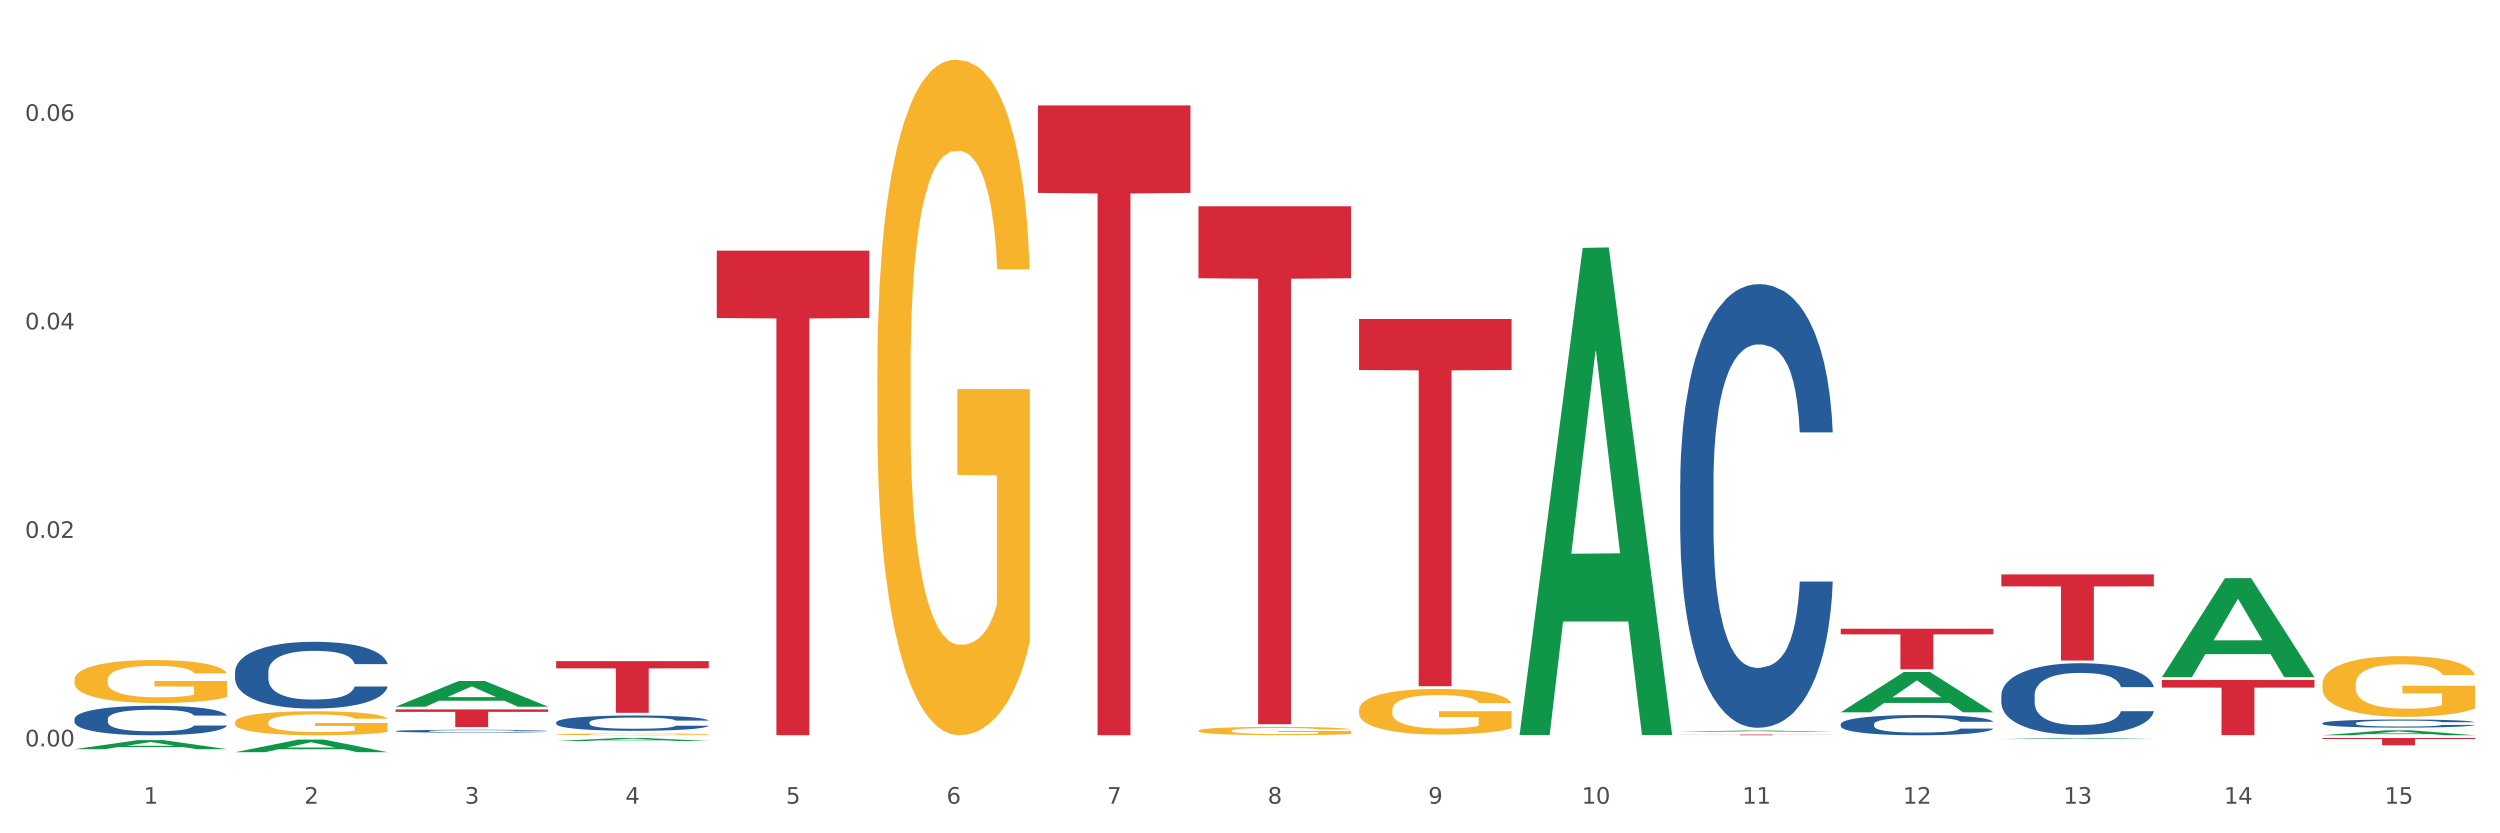
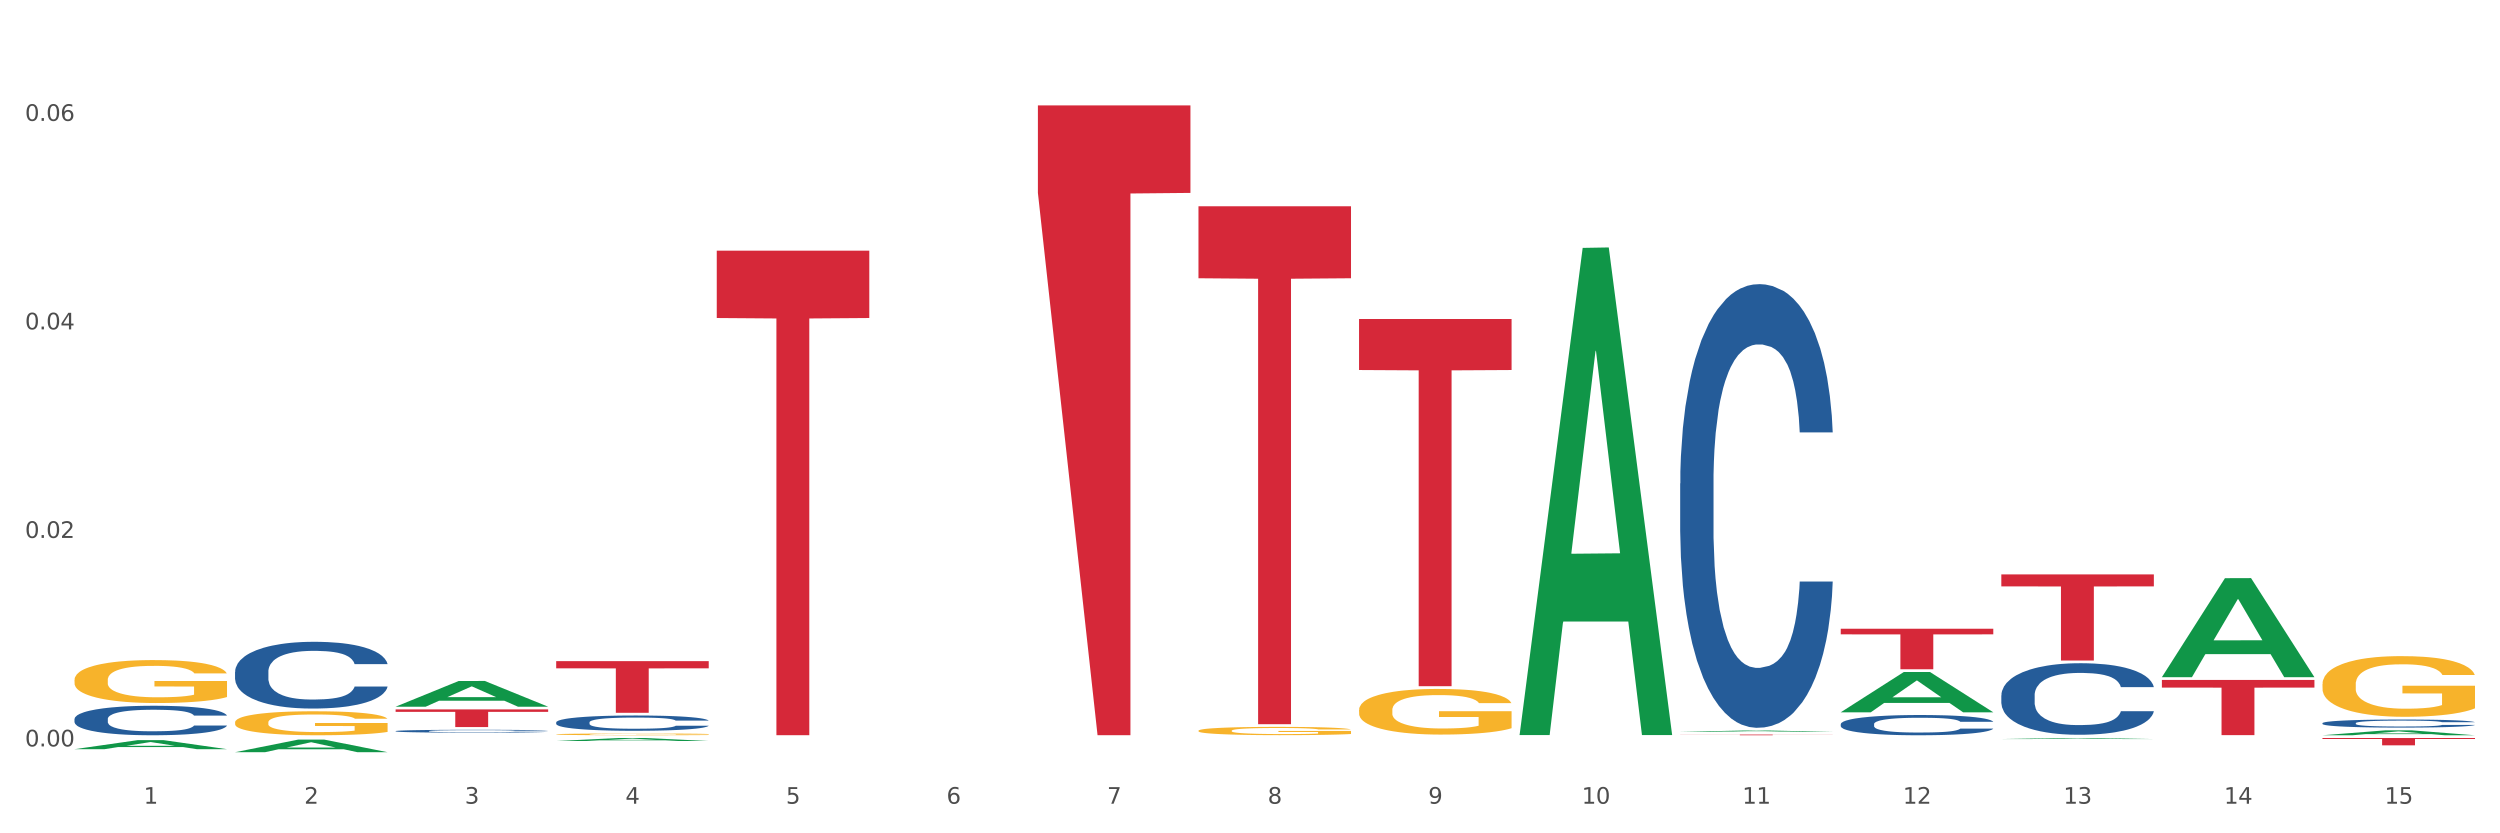
<svg xmlns="http://www.w3.org/2000/svg" xmlns:xlink="http://www.w3.org/1999/xlink" width="1080pt" height="360pt" viewBox="0 0 1080 360" version="1.1">
  <rect x="0" y="0" width="1080" height="360" fill="#333333" stroke="none" />
  <defs>
    <style type="text/css">*{stroke-linejoin: round; stroke-linecap: butt}</style>
  </defs>
  <g id="figure_1">
    <g id="patch_1">
      <path d="M 0 360  L 1080 360  L 1080 0  L 0 0  z " style="fill: #ffffff; stroke: #ffffff; stroke-linejoin: miter" />
    </g>
    <g id="axes_1">
      <g id="matplotlib.axis_1">
        <g id="xtick_1">
          <g id="text_1">
            <g style="fill: #4d4d4d" transform="translate(62.07 347.204) scale(0.096 -0.096)">
              <defs>
                <path id="DejaVuSans-31" d="M 794 531  L 1825 531  L 1825 4091  L 703 3866  L 703 4441  L 1819 4666  L 2450 4666  L 2450 531  L 3481 531  L 3481 0  L 794 0  L 794 531  z " transform="scale(0.016)" />
              </defs>
              <use xlink:href="#DejaVuSans-31" />
            </g>
          </g>
        </g>
        <g id="xtick_2">
          <g id="text_2">
            <g style="fill: #4d4d4d" transform="translate(131.436 347.204) scale(0.096 -0.096)">
              <defs>
                <path id="DejaVuSans-32" d="M 1228 531  L 3431 531  L 3431 0  L 469 0  L 469 531  Q 828 903 1448 1529  Q 2069 2156 2228 2338  Q 2531 2678 2651 2914  Q 2772 3150 2772 3378  Q 2772 3750 2511 3984  Q 2250 4219 1831 4219  Q 1534 4219 1204 4116  Q 875 4013 500 3803  L 500 4441  Q 881 4594 1212 4672  Q 1544 4750 1819 4750  Q 2544 4750 2975 4387  Q 3406 4025 3406 3419  Q 3406 3131 3298 2873  Q 3191 2616 2906 2266  Q 2828 2175 2409 1742  Q 1991 1309 1228 531  z " transform="scale(0.016)" />
              </defs>
              <use xlink:href="#DejaVuSans-32" />
            </g>
          </g>
        </g>
        <g id="xtick_3">
          <g id="text_3">
            <g style="fill: #4d4d4d" transform="translate(200.802 347.204) scale(0.096 -0.096)">
              <defs>
                <path id="DejaVuSans-33" d="M 2597 2516  Q 3050 2419 3304 2112  Q 3559 1806 3559 1356  Q 3559 666 3084 287  Q 2609 -91 1734 -91  Q 1441 -91 1130 -33  Q 819 25 488 141  L 488 750  Q 750 597 1062 519  Q 1375 441 1716 441  Q 2309 441 2620 675  Q 2931 909 2931 1356  Q 2931 1769 2642 2001  Q 2353 2234 1838 2234  L 1294 2234  L 1294 2753  L 1863 2753  Q 2328 2753 2575 2939  Q 2822 3125 2822 3475  Q 2822 3834 2567 4026  Q 2313 4219 1838 4219  Q 1578 4219 1281 4162  Q 984 4106 628 3988  L 628 4550  Q 988 4650 1302 4700  Q 1616 4750 1894 4750  Q 2613 4750 3031 4423  Q 3450 4097 3450 3541  Q 3450 3153 3228 2886  Q 3006 2619 2597 2516  z " transform="scale(0.016)" />
              </defs>
              <use xlink:href="#DejaVuSans-33" />
            </g>
          </g>
        </g>
        <g id="xtick_4">
          <g id="text_4">
            <g style="fill: #4d4d4d" transform="translate(270.169 347.204) scale(0.096 -0.096)">
              <defs>
                <path id="DejaVuSans-34" d="M 2419 4116  L 825 1625  L 2419 1625  L 2419 4116  z M 2253 4666  L 3047 4666  L 3047 1625  L 3713 1625  L 3713 1100  L 3047 1100  L 3047 0  L 2419 0  L 2419 1100  L 313 1100  L 313 1709  L 2253 4666  z " transform="scale(0.016)" />
              </defs>
              <use xlink:href="#DejaVuSans-34" />
            </g>
          </g>
        </g>
        <g id="xtick_5">
          <g id="text_5">
            <g style="fill: #4d4d4d" transform="translate(339.535 347.204) scale(0.096 -0.096)">
              <defs>
                <path id="DejaVuSans-35" d="M 691 4666  L 3169 4666  L 3169 4134  L 1269 4134  L 1269 2991  Q 1406 3038 1543 3061  Q 1681 3084 1819 3084  Q 2600 3084 3056 2656  Q 3513 2228 3513 1497  Q 3513 744 3044 326  Q 2575 -91 1722 -91  Q 1428 -91 1123 -41  Q 819 9 494 109  L 494 744  Q 775 591 1075 516  Q 1375 441 1709 441  Q 2250 441 2565 725  Q 2881 1009 2881 1497  Q 2881 1984 2565 2268  Q 2250 2553 1709 2553  Q 1456 2553 1204 2497  Q 953 2441 691 2322  L 691 4666  z " transform="scale(0.016)" />
              </defs>
              <use xlink:href="#DejaVuSans-35" />
            </g>
          </g>
        </g>
        <g id="xtick_6">
          <g id="text_6">
            <g style="fill: #4d4d4d" transform="translate(408.901 347.204) scale(0.096 -0.096)">
              <defs>
                <path id="DejaVuSans-36" d="M 2113 2584  Q 1688 2584 1439 2293  Q 1191 2003 1191 1497  Q 1191 994 1439 701  Q 1688 409 2113 409  Q 2538 409 2786 701  Q 3034 994 3034 1497  Q 3034 2003 2786 2293  Q 2538 2584 2113 2584  z M 3366 4563  L 3366 3988  Q 3128 4100 2886 4159  Q 2644 4219 2406 4219  Q 1781 4219 1451 3797  Q 1122 3375 1075 2522  Q 1259 2794 1537 2939  Q 1816 3084 2150 3084  Q 2853 3084 3261 2657  Q 3669 2231 3669 1497  Q 3669 778 3244 343  Q 2819 -91 2113 -91  Q 1303 -91 875 529  Q 447 1150 447 2328  Q 447 3434 972 4092  Q 1497 4750 2381 4750  Q 2619 4750 2861 4703  Q 3103 4656 3366 4563  z " transform="scale(0.016)" />
              </defs>
              <use xlink:href="#DejaVuSans-36" />
            </g>
          </g>
        </g>
        <g id="xtick_7">
          <g id="text_7">
            <g style="fill: #4d4d4d" transform="translate(478.267 347.204) scale(0.096 -0.096)">
              <defs>
                <path id="DejaVuSans-37" d="M 525 4666  L 3525 4666  L 3525 4397  L 1831 0  L 1172 0  L 2766 4134  L 525 4134  L 525 4666  z " transform="scale(0.016)" />
              </defs>
              <use xlink:href="#DejaVuSans-37" />
            </g>
          </g>
        </g>
        <g id="xtick_8">
          <g id="text_8">
            <g style="fill: #4d4d4d" transform="translate(547.634 347.204) scale(0.096 -0.096)">
              <defs>
                <path id="DejaVuSans-38" d="M 2034 2216  Q 1584 2216 1326 1975  Q 1069 1734 1069 1313  Q 1069 891 1326 650  Q 1584 409 2034 409  Q 2484 409 2743 651  Q 3003 894 3003 1313  Q 3003 1734 2745 1975  Q 2488 2216 2034 2216  z M 1403 2484  Q 997 2584 770 2862  Q 544 3141 544 3541  Q 544 4100 942 4425  Q 1341 4750 2034 4750  Q 2731 4750 3128 4425  Q 3525 4100 3525 3541  Q 3525 3141 3298 2862  Q 3072 2584 2669 2484  Q 3125 2378 3379 2068  Q 3634 1759 3634 1313  Q 3634 634 3220 271  Q 2806 -91 2034 -91  Q 1263 -91 848 271  Q 434 634 434 1313  Q 434 1759 690 2068  Q 947 2378 1403 2484  z M 1172 3481  Q 1172 3119 1398 2916  Q 1625 2713 2034 2713  Q 2441 2713 2670 2916  Q 2900 3119 2900 3481  Q 2900 3844 2670 4047  Q 2441 4250 2034 4250  Q 1625 4250 1398 4047  Q 1172 3844 1172 3481  z " transform="scale(0.016)" />
              </defs>
              <use xlink:href="#DejaVuSans-38" />
            </g>
          </g>
        </g>
        <g id="xtick_9">
          <g id="text_9">
            <g style="fill: #4d4d4d" transform="translate(617 347.204) scale(0.096 -0.096)">
              <defs>
                <path id="DejaVuSans-39" d="M 703 97  L 703 672  Q 941 559 1184 500  Q 1428 441 1663 441  Q 2288 441 2617 861  Q 2947 1281 2994 2138  Q 2813 1869 2534 1725  Q 2256 1581 1919 1581  Q 1219 1581 811 2004  Q 403 2428 403 3163  Q 403 3881 828 4315  Q 1253 4750 1959 4750  Q 2769 4750 3195 4129  Q 3622 3509 3622 2328  Q 3622 1225 3098 567  Q 2575 -91 1691 -91  Q 1453 -91 1209 -44  Q 966 3 703 97  z M 1959 2075  Q 2384 2075 2632 2365  Q 2881 2656 2881 3163  Q 2881 3666 2632 3958  Q 2384 4250 1959 4250  Q 1534 4250 1286 3958  Q 1038 3666 1038 3163  Q 1038 2656 1286 2365  Q 1534 2075 1959 2075  z " transform="scale(0.016)" />
              </defs>
              <use xlink:href="#DejaVuSans-39" />
            </g>
          </g>
        </g>
        <g id="xtick_10">
          <g id="text_10">
            <g style="fill: #4d4d4d" transform="translate(683.312 347.204) scale(0.096 -0.096)">
              <defs>
                <path id="DejaVuSans-30" d="M 2034 4250  Q 1547 4250 1301 3770  Q 1056 3291 1056 2328  Q 1056 1369 1301 889  Q 1547 409 2034 409  Q 2525 409 2770 889  Q 3016 1369 3016 2328  Q 3016 3291 2770 3770  Q 2525 4250 2034 4250  z M 2034 4750  Q 2819 4750 3233 4129  Q 3647 3509 3647 2328  Q 3647 1150 3233 529  Q 2819 -91 2034 -91  Q 1250 -91 836 529  Q 422 1150 422 2328  Q 422 3509 836 4129  Q 1250 4750 2034 4750  z " transform="scale(0.016)" />
              </defs>
              <use xlink:href="#DejaVuSans-31" />
              <use xlink:href="#DejaVuSans-30" transform="translate(63.623 0)" />
            </g>
          </g>
        </g>
        <g id="xtick_11">
          <g id="text_11">
            <g style="fill: #4d4d4d" transform="translate(752.678 347.204) scale(0.096 -0.096)">
              <use xlink:href="#DejaVuSans-31" />
              <use xlink:href="#DejaVuSans-31" transform="translate(63.623 0)" />
            </g>
          </g>
        </g>
        <g id="xtick_12">
          <g id="text_12">
            <g style="fill: #4d4d4d" transform="translate(822.044 347.204) scale(0.096 -0.096)">
              <use xlink:href="#DejaVuSans-31" />
              <use xlink:href="#DejaVuSans-32" transform="translate(63.623 0)" />
            </g>
          </g>
        </g>
        <g id="xtick_13">
          <g id="text_13">
            <g style="fill: #4d4d4d" transform="translate(891.411 347.204) scale(0.096 -0.096)">
              <use xlink:href="#DejaVuSans-31" />
              <use xlink:href="#DejaVuSans-33" transform="translate(63.623 0)" />
            </g>
          </g>
        </g>
        <g id="xtick_14">
          <g id="text_14">
            <g style="fill: #4d4d4d" transform="translate(960.777 347.204) scale(0.096 -0.096)">
              <use xlink:href="#DejaVuSans-31" />
              <use xlink:href="#DejaVuSans-34" transform="translate(63.623 0)" />
            </g>
          </g>
        </g>
        <g id="xtick_15">
          <g id="text_15">
            <g style="fill: #4d4d4d" transform="translate(1030.143 347.204) scale(0.096 -0.096)">
              <use xlink:href="#DejaVuSans-31" />
              <use xlink:href="#DejaVuSans-35" transform="translate(63.623 0)" />
            </g>
          </g>
        </g>
        <g id="xtick_16" />
        <g id="xtick_17" />
        <g id="xtick_18" />
        <g id="xtick_19" />
        <g id="xtick_20" />
        <g id="xtick_21" />
        <g id="xtick_22" />
        <g id="xtick_23" />
        <g id="xtick_24" />
        <g id="xtick_25" />
        <g id="xtick_26" />
        <g id="xtick_27" />
        <g id="xtick_28" />
        <g id="xtick_29" />
      </g>
      <g id="matplotlib.axis_2">
        <g id="ytick_1">
          <g id="text_16">
            <g style="fill: #4d4d4d" transform="translate(10.8 322.454) scale(0.096 -0.096)">
              <defs>
                <path id="DejaVuSans-2e" d="M 684 794  L 1344 794  L 1344 0  L 684 0  L 684 794  z " transform="scale(0.016)" />
              </defs>
              <use xlink:href="#DejaVuSans-30" />
              <use xlink:href="#DejaVuSans-2e" transform="translate(63.623 0)" />
              <use xlink:href="#DejaVuSans-30" transform="translate(95.41 0)" />
              <use xlink:href="#DejaVuSans-30" transform="translate(159.033 0)" />
            </g>
          </g>
        </g>
        <g id="ytick_2">
          <g id="text_17">
            <g style="fill: #4d4d4d" transform="translate(10.8 232.374) scale(0.096 -0.096)">
              <use xlink:href="#DejaVuSans-30" />
              <use xlink:href="#DejaVuSans-2e" transform="translate(63.623 0)" />
              <use xlink:href="#DejaVuSans-30" transform="translate(95.41 0)" />
              <use xlink:href="#DejaVuSans-32" transform="translate(159.033 0)" />
            </g>
          </g>
        </g>
        <g id="ytick_3">
          <g id="text_18">
            <g style="fill: #4d4d4d" transform="translate(10.8 142.295) scale(0.096 -0.096)">
              <use xlink:href="#DejaVuSans-30" />
              <use xlink:href="#DejaVuSans-2e" transform="translate(63.623 0)" />
              <use xlink:href="#DejaVuSans-30" transform="translate(95.41 0)" />
              <use xlink:href="#DejaVuSans-34" transform="translate(159.033 0)" />
            </g>
          </g>
        </g>
        <g id="ytick_4">
          <g id="text_19">
            <g style="fill: #4d4d4d" transform="translate(10.8 52.216) scale(0.096 -0.096)">
              <use xlink:href="#DejaVuSans-30" />
              <use xlink:href="#DejaVuSans-2e" transform="translate(63.623 0)" />
              <use xlink:href="#DejaVuSans-30" transform="translate(95.41 0)" />
              <use xlink:href="#DejaVuSans-36" transform="translate(159.033 0)" />
            </g>
          </g>
        </g>
        <g id="ytick_5" />
        <g id="ytick_6" />
        <g id="ytick_7" />
      </g>
      <g id="PolyCollection_1">
        <path d="M 656.471 317.152  L 656.539 316.954  L 683.713 107.09  L 694.991 106.892  L 722.369 317.548  L 709.325 317.548  L 703.415 268.494  L 675.357 268.494  L 675.153 269.285  L 669.447 317.548  L 656.471 317.548  L 656.471 317.152  L 678.89 239.219  L 699.882 239.022  L 689.488 151.792  L 689.352 151.397  L 689.216 151.99  L 678.822 239.022  L 678.89 239.219  L 656.471 317.152  z " clip-path="url(#p4e440e7687)" style="fill: #109648" />
        <path d="M 864.57 319.272  L 864.638 319.271  L 891.812 318.807  L 903.089 318.807  L 930.468 319.273  L 917.424 319.273  L 911.513 319.164  L 883.456 319.164  L 883.252 319.166  L 877.545 319.273  L 864.57 319.273  L 864.57 319.272  L 886.989 319.099  L 907.981 319.099  L 897.587 318.906  L 897.451 318.905  L 897.315 318.906  L 886.921 319.099  L 886.989 319.099  L 864.57 319.272  z " clip-path="url(#p4e440e7687)" style="fill: #109648" />
        <path d="M 795.203 307.682  L 795.271 307.665  L 822.446 290.306  L 833.723 290.29  L 861.101 307.714  L 848.058 307.714  L 842.147 303.657  L 814.09 303.657  L 813.886 303.722  L 808.179 307.714  L 795.203 307.714  L 795.203 307.682  L 817.622 301.235  L 838.615 301.219  L 828.22 294.004  L 828.084 293.971  L 827.949 294.02  L 817.554 301.219  L 817.622 301.235  L 795.203 307.682  z " clip-path="url(#p4e440e7687)" style="fill: #109648" />
        <path d="M 725.837 316.156  L 725.905 316.155  L 753.08 315.591  L 764.357 315.59  L 791.735 316.157  L 778.691 316.157  L 772.781 316.025  L 744.723 316.025  L 744.52 316.027  L 738.813 316.157  L 725.837 316.157  L 725.837 316.156  L 748.256 315.946  L 769.248 315.946  L 758.854 315.711  L 758.718 315.71  L 758.582 315.712  L 748.188 315.946  L 748.256 315.946  L 725.837 316.156  z " clip-path="url(#p4e440e7687)" style="fill: #109648" />
        <path d="M 933.936 292.472  L 934.004 292.432  L 961.178 249.776  L 972.456 249.736  L 999.834 292.553  L 986.79 292.553  L 980.88 282.582  L 952.822 282.582  L 952.618 282.743  L 946.912 292.553  L 933.936 292.553  L 933.936 292.472  L 956.355 276.632  L 977.347 276.592  L 966.953 258.862  L 966.817 258.782  L 966.681 258.902  L 956.287 276.592  L 956.355 276.632  L 933.936 292.472  z " clip-path="url(#p4e440e7687)" style="fill: #109648" />
        <path d="M 170.907 305.28  L 170.975 305.269  L 198.15 294.186  L 209.427 294.175  L 236.805 305.301  L 223.762 305.301  L 217.851 302.71  L 189.794 302.71  L 189.59 302.752  L 183.883 305.301  L 170.907 305.301  L 170.907 305.28  L 193.326 301.164  L 214.319 301.153  L 203.924 296.547  L 203.788 296.526  L 203.653 296.557  L 193.258 301.153  L 193.326 301.164  L 170.907 305.28  z " clip-path="url(#p4e440e7687)" style="fill: #109648" />
        <path d="M 32.175 323.641  L 32.243 323.637  L 59.417 319.748  L 70.695 319.744  L 98.073 323.648  L 85.029 323.648  L 79.119 322.739  L 51.061 322.739  L 50.857 322.754  L 45.151 323.648  L 32.175 323.648  L 32.175 323.641  L 54.594 322.197  L 75.586 322.193  L 65.192 320.576  L 65.056 320.569  L 64.92 320.58  L 54.526 322.193  L 54.594 322.197  L 32.175 323.641  z " clip-path="url(#p4e440e7687)" style="fill: #109648" />
        <path d="M 1003.302 317.63  L 1003.37 317.628  L 1030.544 315.5  L 1041.822 315.498  L 1069.2 317.634  L 1056.156 317.634  L 1050.246 317.137  L 1022.188 317.137  L 1021.984 317.145  L 1016.278 317.634  L 1003.302 317.634  L 1003.302 317.63  L 1025.721 316.84  L 1046.713 316.838  L 1036.319 315.953  L 1036.183 315.949  L 1036.047 315.955  L 1025.653 316.838  L 1025.721 316.84  L 1003.302 317.63  z " clip-path="url(#p4e440e7687)" style="fill: #109648" />
        <path d="M 240.274 320.118  L 240.342 320.117  L 267.516 318.808  L 278.793 318.807  L 306.172 320.121  L 293.128 320.121  L 287.217 319.815  L 259.16 319.815  L 258.956 319.82  L 253.249 320.121  L 240.274 320.121  L 240.274 320.118  L 262.693 319.632  L 283.685 319.631  L 273.291 319.087  L 273.155 319.084  L 273.019 319.088  L 262.625 319.631  L 262.693 319.632  L 240.274 320.118  z " clip-path="url(#p4e440e7687)" style="fill: #109648" />
        <path d="M 101.541 324.939  L 101.609 324.934  L 128.784 319.513  L 140.061 319.508  L 167.439 324.95  L 154.395 324.95  L 148.485 323.682  L 120.427 323.682  L 120.224 323.703  L 114.517 324.95  L 101.541 324.95  L 101.541 324.939  L 123.96 322.926  L 144.952 322.921  L 134.558 320.668  L 134.422 320.657  L 134.286 320.673  L 123.892 322.921  L 123.96 322.926  L 101.541 324.939  z " clip-path="url(#p4e440e7687)" style="fill: #109648" />
-         <path d="M 448.372 45.522  L 514.27 45.522  L 514.27 83.332  L 488.348 83.587  L 488.348 317.596  L 474.138 317.596  L 474.138 83.587  L 448.372 83.332  L 448.372 45.778  L 448.372 45.522  z " clip-path="url(#p4e440e7687)" style="fill: #d62839" />
+         <path d="M 448.372 45.522  L 514.27 45.522  L 514.27 83.332  L 488.348 83.587  L 488.348 317.596  L 474.138 317.596  L 448.372 83.332  L 448.372 45.778  L 448.372 45.522  z " clip-path="url(#p4e440e7687)" style="fill: #d62839" />
        <path d="M 517.739 89.113  L 583.636 89.113  L 583.636 120.204  L 557.715 120.414  L 557.715 312.841  L 543.504 312.841  L 543.504 120.414  L 517.739 120.204  L 517.739 89.323  L 517.739 89.113  z " clip-path="url(#p4e440e7687)" style="fill: #d62839" />
        <path d="M 170.907 306.473  L 236.805 306.473  L 236.805 307.532  L 210.883 307.539  L 210.883 314.094  L 196.673 314.094  L 196.673 307.539  L 170.907 307.532  L 170.907 306.48  L 170.907 306.473  z " clip-path="url(#p4e440e7687)" style="fill: #d62839" />
        <path d="M 1003.302 318.807  L 1069.2 318.807  L 1069.2 319.247  L 1043.278 319.25  L 1043.278 321.974  L 1029.068 321.974  L 1029.068 319.25  L 1003.302 319.247  L 1003.302 318.81  L 1003.302 318.807  z " clip-path="url(#p4e440e7687)" style="fill: #d62839" />
        <path d="M 933.936 293.725  L 999.834 293.725  L 999.834 297.039  L 973.912 297.061  L 973.912 317.57  L 959.702 317.57  L 959.702 297.061  L 933.936 297.039  L 933.936 293.747  L 933.936 293.725  z " clip-path="url(#p4e440e7687)" style="fill: #d62839" />
        <path d="M 864.57 248.149  L 930.468 248.149  L 930.468 253.317  L 904.546 253.352  L 904.546 285.336  L 890.335 285.336  L 890.335 253.352  L 864.57 253.317  L 864.57 248.184  L 864.57 248.149  z " clip-path="url(#p4e440e7687)" style="fill: #d62839" />
        <path d="M 240.274 285.619  L 306.172 285.619  L 306.172 288.719  L 280.25 288.739  L 280.25 307.922  L 266.039 307.922  L 266.039 288.739  L 240.274 288.719  L 240.274 285.64  L 240.274 285.619  z " clip-path="url(#p4e440e7687)" style="fill: #d62839" />
        <path d="M 309.64 108.291  L 375.538 108.291  L 375.538 137.381  L 349.616 137.577  L 349.616 317.619  L 335.406 317.619  L 335.406 137.577  L 309.64 137.381  L 309.64 108.488  L 309.64 108.291  z " clip-path="url(#p4e440e7687)" style="fill: #d62839" />
        <path d="M 795.203 271.61  L 861.101 271.61  L 861.101 274.043  L 835.179 274.06  L 835.179 289.118  L 820.969 289.118  L 820.969 274.06  L 795.203 274.043  L 795.203 271.627  L 795.203 271.61  z " clip-path="url(#p4e440e7687)" style="fill: #d62839" />
        <path d="M 725.837 317.329  L 791.735 317.329  L 791.735 317.372  L 765.813 317.372  L 765.813 317.634  L 751.603 317.634  L 751.603 317.372  L 725.837 317.372  L 725.837 317.33  L 725.837 317.329  z " clip-path="url(#p4e440e7687)" style="fill: #d62839" />
        <path d="M 587.105 137.799  L 653.003 137.799  L 653.003 159.846  L 627.081 159.995  L 627.081 296.45  L 612.871 296.45  L 612.871 159.995  L 587.105 159.846  L 587.105 137.948  L 587.105 137.799  z " clip-path="url(#p4e440e7687)" style="fill: #d62839" />
        <path d="M 240.274 312.064  L 240.352 312.058  L 240.352 311.889  L 240.585 311.66  L 241.442 311.237  L 242.533 310.917  L 244.402 310.543  L 245.415 310.386  L 246.739 310.211  L 249.465 309.927  L 252.581 309.686  L 254.762 309.553  L 256.398 309.468  L 260.059 309.317  L 262.162 309.251  L 264.343 309.197  L 266.212 309.16  L 269.328 309.118  L 271.821 309.1  L 274.703 309.094  L 277.117 309.1  L 280.311 309.124  L 284.985 309.197  L 286.776 309.239  L 289.191 309.311  L 291.683 309.408  L 293.709 309.505  L 296.045 309.643  L 298.46 309.825  L 300.797 310.054  L 302.433 310.265  L 303.757 310.489  L 304.925 310.76  L 305.782 311.056  L 306.172 311.304  L 291.917 311.304  L 291.528 311.08  L 290.749 310.839  L 289.97 310.676  L 289.113 310.543  L 287.789 310.392  L 286.62 310.295  L 284.673 310.181  L 282.881 310.108  L 281.401 310.066  L 279.61 310.03  L 275.793 309.994  L 273.067 309.994  L 271.353 310.006  L 269.25 310.036  L 267.458 310.078  L 265.355 310.151  L 263.72 310.229  L 262.084 310.332  L 261.149 310.404  L 259.747 310.537  L 258.812 310.646  L 257.566 310.833  L 256.865 310.966  L 255.619 311.31  L 255.073 311.563  L 254.84 311.738  L 254.684 311.932  L 254.684 312.873  L 255.151 313.296  L 255.541 313.477  L 256.164 313.682  L 257.332 313.948  L 259.046 314.208  L 260.838 314.395  L 262.318 314.509  L 263.72 314.594  L 265.122 314.66  L 266.835 314.721  L 268.237 314.757  L 270.341 314.793  L 272.833 314.811  L 274.78 314.811  L 278.753 314.781  L 280.545 314.751  L 282.258 314.709  L 284.128 314.642  L 285.608 314.57  L 286.465 314.516  L 287.867 314.401  L 288.957 314.28  L 289.892 314.141  L 290.515 314.02  L 291.216 313.839  L 291.761 313.634  L 291.917 313.525  L 306.172 313.525  L 305.86 313.743  L 305.315 313.954  L 304.224 314.238  L 303.367 314.401  L 302.043 314.6  L 300.641 314.769  L 298.694 314.956  L 296.902 315.095  L 295.033 315.216  L 293.008 315.325  L 289.347 315.475  L 288.022 315.518  L 285.218 315.59  L 283.037 315.632  L 279.844 315.675  L 276.572 315.699  L 273.145 315.705  L 270.107 315.693  L 266.757 315.657  L 264.654 315.62  L 262.318 315.566  L 259.591 315.481  L 257.021 315.379  L 254.606 315.258  L 252.347 315.119  L 250.244 314.962  L 247.518 314.703  L 245.493 314.449  L 244.013 314.214  L 243 314.014  L 241.987 313.761  L 241.442 313.586  L 240.585 313.163  L 240.274 312.771  L 240.274 312.064  z " clip-path="url(#p4e440e7687)" style="fill: #255c99" />
        <path d="M 32.175 310.613  L 32.253 310.601  L 32.253 310.275  L 32.487 309.833  L 33.343 309.017  L 34.434 308.4  L 36.303 307.678  L 37.316 307.376  L 38.64 307.038  L 41.366 306.491  L 44.482 306.025  L 46.663 305.769  L 48.299 305.606  L 51.96 305.315  L 54.063 305.186  L 56.244 305.082  L 58.114 305.012  L 61.229 304.93  L 63.722 304.895  L 66.604 304.884  L 69.019 304.895  L 72.212 304.942  L 76.886 305.082  L 78.677 305.163  L 81.092 305.303  L 83.585 305.489  L 85.61 305.676  L 87.947 305.943  L 90.361 306.293  L 92.698 306.735  L 94.334 307.143  L 95.658 307.574  L 96.827 308.098  L 97.683 308.668  L 98.073 309.146  L 83.818 309.146  L 83.429 308.715  L 82.65 308.249  L 81.871 307.935  L 81.014 307.678  L 79.69 307.387  L 78.522 307.201  L 76.574 306.98  L 74.783 306.84  L 73.303 306.758  L 71.511 306.689  L 67.694 306.619  L 64.968 306.619  L 63.255 306.642  L 61.151 306.7  L 59.36 306.782  L 57.257 306.921  L 55.621 307.073  L 53.985 307.271  L 53.05 307.411  L 51.648 307.667  L 50.714 307.876  L 49.467 308.237  L 48.766 308.493  L 47.52 309.157  L 46.975 309.646  L 46.741 309.984  L 46.585 310.357  L 46.585 312.173  L 47.053 312.988  L 47.442 313.338  L 48.065 313.734  L 49.234 314.246  L 50.947 314.747  L 52.739 315.108  L 54.219 315.329  L 55.621 315.492  L 57.023 315.62  L 58.737 315.736  L 60.139 315.806  L 62.242 315.876  L 64.734 315.911  L 66.682 315.911  L 70.654 315.853  L 72.446 315.795  L 74.16 315.713  L 76.029 315.585  L 77.509 315.445  L 78.366 315.341  L 79.768 315.119  L 80.858 314.886  L 81.793 314.619  L 82.416 314.386  L 83.117 314.036  L 83.663 313.64  L 83.818 313.431  L 98.073 313.431  L 97.761 313.85  L 97.216 314.258  L 96.126 314.805  L 95.269 315.119  L 93.945 315.504  L 92.542 315.83  L 90.595 316.191  L 88.804 316.458  L 86.934 316.691  L 84.909 316.901  L 81.248 317.192  L 79.924 317.273  L 77.12 317.413  L 74.939 317.495  L 71.745 317.576  L 68.473 317.623  L 65.046 317.634  L 62.008 317.611  L 58.659 317.541  L 56.556 317.471  L 54.219 317.367  L 51.493 317.204  L 48.922 317.006  L 46.507 316.773  L 44.248 316.505  L 42.145 316.202  L 39.419 315.701  L 37.394 315.212  L 35.914 314.758  L 34.901 314.374  L 33.889 313.885  L 33.343 313.547  L 32.487 312.732  L 32.175 311.975  L 32.175 310.613  z " clip-path="url(#p4e440e7687)" style="fill: #255c99" />
        <path d="M 101.541 290.215  L 101.619 290.188  L 101.619 289.451  L 101.853 288.45  L 102.71 286.606  L 103.8 285.21  L 105.67 283.577  L 106.682 282.893  L 108.006 282.129  L 110.733 280.891  L 113.848 279.837  L 116.029 279.258  L 117.665 278.889  L 121.326 278.231  L 123.429 277.941  L 125.61 277.704  L 127.48 277.546  L 130.595 277.361  L 133.088 277.282  L 135.97 277.256  L 138.385 277.282  L 141.578 277.388  L 146.252 277.704  L 148.044 277.888  L 150.458 278.204  L 152.951 278.626  L 154.976 279.047  L 157.313 279.653  L 159.728 280.443  L 162.064 281.444  L 163.7 282.366  L 165.024 283.34  L 166.193 284.526  L 167.05 285.816  L 167.439 286.896  L 153.185 286.896  L 152.795 285.922  L 152.016 284.868  L 151.237 284.157  L 150.38 283.577  L 149.056 282.919  L 147.888 282.498  L 145.941 281.997  L 144.149 281.681  L 142.669 281.497  L 140.877 281.339  L 137.061 281.181  L 134.334 281.181  L 132.621 281.233  L 130.518 281.365  L 128.726 281.549  L 126.623 281.865  L 124.987 282.208  L 123.351 282.656  L 122.417 282.972  L 121.015 283.551  L 120.08 284.025  L 118.834 284.842  L 118.133 285.421  L 116.886 286.922  L 116.341 288.029  L 116.107 288.792  L 115.952 289.635  L 115.952 293.744  L 116.419 295.588  L 116.808 296.378  L 117.431 297.274  L 118.6 298.433  L 120.314 299.565  L 122.105 300.382  L 123.585 300.882  L 124.987 301.251  L 126.389 301.541  L 128.103 301.804  L 129.505 301.962  L 131.608 302.12  L 134.101 302.199  L 136.048 302.199  L 140.021 302.067  L 141.812 301.936  L 143.526 301.751  L 145.395 301.461  L 146.875 301.145  L 147.732 300.908  L 149.134 300.408  L 150.225 299.881  L 151.159 299.275  L 151.783 298.749  L 152.484 297.958  L 153.029 297.063  L 153.185 296.589  L 167.439 296.589  L 167.128 297.537  L 166.582 298.459  L 165.492 299.697  L 164.635 300.408  L 163.311 301.277  L 161.909 302.015  L 159.961 302.831  L 158.17 303.437  L 156.3 303.964  L 154.275 304.438  L 150.614 305.096  L 149.29 305.281  L 146.486 305.597  L 144.305 305.781  L 141.111 305.965  L 137.84 306.071  L 134.412 306.097  L 131.374 306.044  L 128.025 305.886  L 125.922 305.728  L 123.585 305.491  L 120.859 305.123  L 118.288 304.675  L 115.874 304.148  L 113.615 303.542  L 111.512 302.857  L 108.785 301.725  L 106.76 300.619  L 105.28 299.591  L 104.267 298.722  L 103.255 297.616  L 102.71 296.852  L 101.853 295.008  L 101.541 293.296  L 101.541 290.215  z " clip-path="url(#p4e440e7687)" style="fill: #255c99" />
        <path d="M 864.57 300.397  L 864.648 300.369  L 864.648 299.579  L 864.881 298.506  L 865.738 296.53  L 866.829 295.034  L 868.698 293.284  L 869.711 292.55  L 871.035 291.731  L 873.761 290.404  L 876.877 289.275  L 879.058 288.654  L 880.694 288.259  L 884.355 287.553  L 886.458 287.243  L 888.639 286.989  L 890.508 286.819  L 893.624 286.622  L 896.117 286.537  L 898.999 286.509  L 901.413 286.537  L 904.607 286.65  L 909.281 286.989  L 911.072 287.186  L 913.487 287.525  L 915.979 287.977  L 918.005 288.428  L 920.341 289.077  L 922.756 289.924  L 925.093 290.997  L 926.729 291.985  L 928.053 293.03  L 929.221 294.3  L 930.078 295.683  L 930.468 296.84  L 916.213 296.84  L 915.824 295.796  L 915.045 294.667  L 914.266 293.905  L 913.409 293.284  L 912.085 292.578  L 910.916 292.126  L 908.969 291.59  L 907.177 291.251  L 905.697 291.053  L 903.906 290.884  L 900.089 290.715  L 897.363 290.715  L 895.649 290.771  L 893.546 290.912  L 891.754 291.11  L 889.651 291.449  L 888.016 291.816  L 886.38 292.296  L 885.445 292.634  L 884.043 293.255  L 883.108 293.763  L 881.862 294.639  L 881.161 295.26  L 879.915 296.869  L 879.369 298.054  L 879.136 298.873  L 878.98 299.776  L 878.98 304.18  L 879.447 306.156  L 879.837 307.003  L 880.46 307.963  L 881.628 309.205  L 883.342 310.419  L 885.134 311.294  L 886.614 311.83  L 888.016 312.225  L 889.418 312.536  L 891.131 312.818  L 892.533 312.987  L 894.637 313.157  L 897.129 313.241  L 899.076 313.241  L 903.049 313.1  L 904.841 312.959  L 906.554 312.762  L 908.424 312.451  L 909.904 312.112  L 910.76 311.858  L 912.163 311.322  L 913.253 310.757  L 914.188 310.108  L 914.811 309.543  L 915.512 308.697  L 916.057 307.737  L 916.213 307.229  L 930.468 307.229  L 930.156 308.245  L 929.611 309.233  L 928.52 310.56  L 927.663 311.322  L 926.339 312.253  L 924.937 313.044  L 922.99 313.919  L 921.198 314.568  L 919.329 315.133  L 917.304 315.641  L 913.643 316.347  L 912.318 316.544  L 909.514 316.883  L 907.333 317.081  L 904.14 317.278  L 900.868 317.391  L 897.441 317.419  L 894.403 317.363  L 891.053 317.193  L 888.95 317.024  L 886.614 316.77  L 883.887 316.375  L 881.317 315.895  L 878.902 315.33  L 876.643 314.681  L 874.54 313.947  L 871.814 312.733  L 869.789 311.548  L 868.309 310.447  L 867.296 309.515  L 866.283 308.33  L 865.738 307.511  L 864.881 305.535  L 864.57 303.7  L 864.57 300.397  z " clip-path="url(#p4e440e7687)" style="fill: #255c99" />
        <path d="M 517.739 315.667  L 517.816 315.664  L 517.816 315.546  L 517.972 315.445  L 518.75 315.2  L 519.917 314.997  L 520.773 314.889  L 521.629 314.801  L 522.64 314.713  L 523.885 314.621  L 526.141 314.487  L 527.542 314.418  L 529.253 314.346  L 532.365 314.242  L 534.621 314.183  L 536.956 314.134  L 540.768 314.075  L 543.257 314.049  L 545.903 314.029  L 549.093 314.016  L 551.504 314.013  L 556.795 314.023  L 561.307 314.052  L 563.486 314.075  L 566.287 314.114  L 567.765 314.14  L 570.177 314.193  L 572.666 314.261  L 574.378 314.32  L 576.946 314.431  L 578.891 314.543  L 580.68 314.68  L 581.614 314.775  L 582.314 314.863  L 582.936 314.964  L 583.559 315.125  L 569.554 315.125  L 569.01 315.01  L 568.154 314.902  L 566.909 314.798  L 565.82 314.732  L 563.953 314.65  L 562.241 314.598  L 560.452 314.559  L 558.273 314.526  L 556.562 314.51  L 554.15 314.497  L 549.404 314.5  L 546.214 314.526  L 544.035 314.559  L 542.635 314.588  L 541.39 314.621  L 539.99 314.667  L 538.356 314.735  L 537.189 314.798  L 536.022 314.876  L 535.088 314.955  L 534.232 315.046  L 533.532 315.144  L 532.988 315.246  L 532.521 315.37  L 532.132 315.576  L 532.132 316.024  L 532.287 316.125  L 532.676 316.259  L 533.143 316.36  L 533.921 316.481  L 534.621 316.563  L 535.944 316.681  L 537.422 316.779  L 538.589 316.841  L 539.756 316.893  L 541.779 316.965  L 544.035 317.024  L 545.981 317.06  L 548.626 317.093  L 550.415 317.106  L 551.971 317.112  L 555.784 317.112  L 558.507 317.103  L 561.541 317.08  L 563.875 317.05  L 565.82 317.014  L 567.998 316.955  L 569.399 316.9  L 569.399 316.217  L 552.282 316.213  L 552.282 315.759  L 583.636 315.759  L 583.636 317.093  L 582.314 317.161  L 580.836 317.224  L 579.28 317.279  L 576.946 317.348  L 574.145 317.413  L 571.655 317.459  L 569.01 317.498  L 565.898 317.534  L 561.852 317.567  L 559.362 317.58  L 556.25 317.59  L 552.594 317.593  L 549.404 317.587  L 546.292 317.57  L 543.024 317.541  L 539.834 317.498  L 537.422 317.456  L 535.01 317.403  L 532.443 317.335  L 530.42 317.269  L 528.864 317.211  L 527.153 317.135  L 525.285 317.037  L 523.885 316.949  L 522.64 316.857  L 521.317 316.74  L 520.384 316.638  L 519.45 316.511  L 518.906 316.416  L 518.283 316.269  L 517.816 316.063  L 517.739 315.667  z " clip-path="url(#p4e440e7687)" style="fill: #f7b32b" />
        <path d="M 1003.302 295.561  L 1003.38 295.537  L 1003.38 294.675  L 1003.535 293.933  L 1004.314 292.137  L 1005.481 290.653  L 1006.336 289.863  L 1007.192 289.216  L 1008.204 288.57  L 1009.448 287.899  L 1011.705 286.918  L 1013.105 286.415  L 1014.817 285.888  L 1017.929 285.122  L 1020.185 284.691  L 1022.519 284.332  L 1026.331 283.901  L 1028.821 283.71  L 1031.466 283.566  L 1034.656 283.47  L 1037.068 283.446  L 1042.358 283.518  L 1046.871 283.734  L 1049.049 283.901  L 1051.85 284.189  L 1053.328 284.38  L 1055.74 284.763  L 1058.23 285.266  L 1059.942 285.697  L 1062.509 286.511  L 1064.454 287.325  L 1066.244 288.33  L 1067.177 289.025  L 1067.877 289.671  L 1068.5 290.413  L 1069.122 291.586  L 1055.118 291.586  L 1054.573 290.749  L 1053.717 289.958  L 1052.473 289.192  L 1051.383 288.713  L 1049.516 288.115  L 1047.805 287.732  L 1046.015 287.445  L 1043.837 287.205  L 1042.125 287.085  L 1039.713 286.99  L 1034.967 287.014  L 1031.777 287.205  L 1029.599 287.445  L 1028.199 287.66  L 1026.954 287.899  L 1025.553 288.235  L 1023.919 288.737  L 1022.752 289.192  L 1021.585 289.767  L 1020.652 290.342  L 1019.796 291.012  L 1019.096 291.73  L 1018.551 292.472  L 1018.084 293.382  L 1017.695 294.89  L 1017.695 298.17  L 1017.851 298.913  L 1018.24 299.894  L 1018.707 300.636  L 1019.485 301.522  L 1020.185 302.121  L 1021.508 302.983  L 1022.986 303.701  L 1024.153 304.156  L 1025.32 304.539  L 1027.343 305.066  L 1029.599 305.497  L 1031.544 305.76  L 1034.189 305.999  L 1035.979 306.095  L 1037.535 306.143  L 1041.347 306.143  L 1044.07 306.071  L 1047.104 305.904  L 1049.438 305.688  L 1051.383 305.425  L 1053.562 304.994  L 1054.962 304.587  L 1054.962 299.583  L 1037.846 299.559  L 1037.846 296.231  L 1069.2 296.231  L 1069.2 305.999  L 1067.877 306.502  L 1066.399 306.957  L 1064.843 307.364  L 1062.509 307.867  L 1059.708 308.346  L 1057.219 308.681  L 1054.573 308.968  L 1051.461 309.231  L 1047.416 309.471  L 1044.926 309.567  L 1041.814 309.638  L 1038.157 309.662  L 1034.967 309.614  L 1031.855 309.495  L 1028.588 309.279  L 1025.398 308.968  L 1022.986 308.657  L 1020.574 308.274  L 1018.007 307.771  L 1015.984 307.292  L 1014.428 306.861  L 1012.716 306.311  L 1010.849 305.592  L 1009.448 304.946  L 1008.204 304.275  L 1006.881 303.414  L 1005.947 302.671  L 1005.014 301.738  L 1004.469 301.043  L 1003.847 299.966  L 1003.38 298.458  L 1003.302 295.561  z " clip-path="url(#p4e440e7687)" style="fill: #f7b32b" />
        <path d="M 587.105 306.733  L 587.183 306.715  L 587.183 306.067  L 587.338 305.509  L 588.116 304.158  L 589.283 303.042  L 590.139 302.448  L 590.995 301.962  L 592.006 301.475  L 593.251 300.971  L 595.507 300.233  L 596.908 299.855  L 598.619 299.459  L 601.731 298.882  L 603.988 298.558  L 606.322 298.288  L 610.134 297.964  L 612.624 297.82  L 615.269 297.712  L 618.459 297.64  L 620.871 297.622  L 626.161 297.676  L 630.674 297.838  L 632.852 297.964  L 635.653 298.18  L 637.131 298.324  L 639.543 298.612  L 642.033 298.991  L 643.744 299.315  L 646.312 299.927  L 648.257 300.539  L 650.046 301.295  L 650.98 301.818  L 651.68 302.304  L 652.302 302.862  L 652.925 303.744  L 638.921 303.744  L 638.376 303.114  L 637.52 302.52  L 636.275 301.944  L 635.186 301.583  L 633.319 301.133  L 631.607 300.845  L 629.818 300.629  L 627.639 300.449  L 625.928 300.359  L 623.516 300.287  L 618.77 300.305  L 615.58 300.449  L 613.402 300.629  L 612.001 300.791  L 610.756 300.971  L 609.356 301.223  L 607.722 301.601  L 606.555 301.944  L 605.388 302.376  L 604.455 302.808  L 603.599 303.312  L 602.898 303.852  L 602.354 304.411  L 601.887 305.095  L 601.498 306.229  L 601.498 308.696  L 601.654 309.254  L 602.043 309.993  L 602.509 310.551  L 603.287 311.217  L 603.988 311.667  L 605.31 312.315  L 606.789 312.856  L 607.956 313.198  L 609.123 313.486  L 611.145 313.882  L 613.402 314.206  L 615.347 314.404  L 617.992 314.584  L 619.781 314.656  L 621.337 314.692  L 625.15 314.692  L 627.873 314.638  L 630.907 314.512  L 633.241 314.35  L 635.186 314.152  L 637.365 313.828  L 638.765 313.522  L 638.765 309.758  L 621.649 309.74  L 621.649 307.238  L 653.003 307.238  L 653.003 314.584  L 651.68 314.962  L 650.202 315.304  L 648.646 315.611  L 646.312 315.989  L 643.511 316.349  L 641.021 316.601  L 638.376 316.817  L 635.264 317.015  L 631.218 317.195  L 628.729 317.267  L 625.617 317.321  L 621.96 317.339  L 618.77 317.303  L 615.658 317.213  L 612.39 317.051  L 609.2 316.817  L 606.789 316.583  L 604.377 316.295  L 601.809 315.917  L 599.786 315.557  L 598.23 315.232  L 596.519 314.818  L 594.652 314.278  L 593.251 313.792  L 592.006 313.288  L 590.684 312.64  L 589.75 312.081  L 588.816 311.379  L 588.272 310.857  L 587.649 310.047  L 587.183 308.912  L 587.105 306.733  z " clip-path="url(#p4e440e7687)" style="fill: #f7b32b" />
        <path d="M 101.541 312.059  L 101.619 312.05  L 101.619 311.709  L 101.775 311.415  L 102.553 310.705  L 103.72 310.119  L 104.575 309.806  L 105.431 309.551  L 106.443 309.295  L 107.688 309.03  L 109.944 308.642  L 111.344 308.443  L 113.056 308.235  L 116.168 307.932  L 118.424 307.762  L 120.758 307.62  L 124.57 307.449  L 127.06 307.373  L 129.705 307.317  L 132.895 307.279  L 135.307 307.269  L 140.598 307.298  L 145.11 307.383  L 147.289 307.449  L 150.089 307.563  L 151.568 307.638  L 153.979 307.79  L 156.469 307.989  L 158.181 308.159  L 160.748 308.481  L 162.693 308.803  L 164.483 309.2  L 165.416 309.475  L 166.117 309.73  L 166.739 310.024  L 167.361 310.488  L 153.357 310.488  L 152.812 310.156  L 151.957 309.844  L 150.712 309.541  L 149.623 309.352  L 147.755 309.115  L 146.044 308.964  L 144.254 308.85  L 142.076 308.755  L 140.364 308.708  L 137.952 308.67  L 133.206 308.68  L 130.017 308.755  L 127.838 308.85  L 126.438 308.935  L 125.193 309.03  L 123.792 309.162  L 122.159 309.361  L 120.992 309.541  L 119.825 309.768  L 118.891 309.995  L 118.035 310.261  L 117.335 310.545  L 116.79 310.838  L 116.324 311.198  L 115.935 311.794  L 115.935 313.091  L 116.09 313.384  L 116.479 313.772  L 116.946 314.066  L 117.724 314.416  L 118.424 314.653  L 119.747 314.993  L 121.225 315.277  L 122.392 315.457  L 123.559 315.609  L 125.582 315.817  L 127.838 315.987  L 129.783 316.092  L 132.428 316.186  L 134.218 316.224  L 135.774 316.243  L 139.586 316.243  L 142.309 316.215  L 145.343 316.148  L 147.678 316.063  L 149.623 315.959  L 151.801 315.789  L 153.201 315.628  L 153.201 313.649  L 136.085 313.64  L 136.085 312.324  L 167.439 312.324  L 167.439 316.186  L 166.117 316.385  L 164.638 316.565  L 163.082 316.726  L 160.748 316.925  L 157.947 317.114  L 155.458 317.246  L 152.812 317.36  L 149.7 317.464  L 145.655 317.559  L 143.165 317.597  L 140.053 317.625  L 136.396 317.634  L 133.206 317.616  L 130.094 317.568  L 126.827 317.483  L 123.637 317.36  L 121.225 317.237  L 118.813 317.085  L 116.246 316.887  L 114.223 316.697  L 112.667 316.527  L 110.955 316.309  L 109.088 316.025  L 107.688 315.77  L 106.443 315.505  L 105.12 315.164  L 104.186 314.87  L 103.253 314.501  L 102.708 314.227  L 102.086 313.801  L 101.619 313.204  L 101.541 312.059  z " clip-path="url(#p4e440e7687)" style="fill: #f7b32b" />
        <path d="M 240.274 317.227  L 240.351 317.226  L 240.351 317.201  L 240.507 317.18  L 241.285 317.128  L 242.452 317.085  L 243.308 317.062  L 244.164 317.044  L 245.175 317.025  L 246.42 317.006  L 248.676 316.977  L 250.077 316.963  L 251.788 316.948  L 254.9 316.925  L 257.157 316.913  L 259.491 316.903  L 263.303 316.89  L 265.793 316.885  L 268.438 316.88  L 271.628 316.878  L 274.04 316.877  L 279.33 316.879  L 283.843 316.885  L 286.021 316.89  L 288.822 316.898  L 290.3 316.904  L 292.712 316.915  L 295.202 316.93  L 296.913 316.942  L 299.481 316.966  L 301.426 316.989  L 303.215 317.018  L 304.149 317.038  L 304.849 317.057  L 305.471 317.078  L 306.094 317.112  L 292.089 317.112  L 291.545 317.088  L 290.689 317.065  L 289.444 317.043  L 288.355 317.029  L 286.488 317.012  L 284.776 317.001  L 282.987 316.993  L 280.808 316.986  L 279.097 316.982  L 276.685 316.979  L 271.939 316.98  L 268.749 316.986  L 266.571 316.993  L 265.17 316.999  L 263.925 317.006  L 262.525 317.015  L 260.891 317.03  L 259.724 317.043  L 258.557 317.06  L 257.623 317.076  L 256.768 317.096  L 256.067 317.116  L 255.523 317.138  L 255.056 317.164  L 254.667 317.208  L 254.667 317.302  L 254.823 317.324  L 255.212 317.352  L 255.678 317.374  L 256.456 317.399  L 257.157 317.417  L 258.479 317.441  L 259.957 317.462  L 261.124 317.475  L 262.291 317.486  L 264.314 317.502  L 266.571 317.514  L 268.516 317.522  L 271.161 317.529  L 272.95 317.531  L 274.506 317.533  L 278.319 317.533  L 281.042 317.531  L 284.076 317.526  L 286.41 317.52  L 288.355 317.512  L 290.533 317.5  L 291.934 317.488  L 291.934 317.343  L 274.818 317.343  L 274.818 317.246  L 306.172 317.246  L 306.172 317.529  L 304.849 317.543  L 303.371 317.556  L 301.815 317.568  L 299.481 317.583  L 296.68 317.596  L 294.19 317.606  L 291.545 317.614  L 288.433 317.622  L 284.387 317.629  L 281.897 317.632  L 278.785 317.634  L 275.129 317.634  L 271.939 317.633  L 268.827 317.63  L 265.559 317.623  L 262.369 317.614  L 259.957 317.605  L 257.546 317.594  L 254.978 317.58  L 252.955 317.566  L 251.399 317.554  L 249.688 317.538  L 247.82 317.517  L 246.42 317.498  L 245.175 317.479  L 243.853 317.454  L 242.919 317.432  L 241.985 317.406  L 241.441 317.385  L 240.818 317.354  L 240.351 317.311  L 240.274 317.227  z " clip-path="url(#p4e440e7687)" style="fill: #f7b32b" />
-         <path d="M 379.006 160.629  L 379.084 160.362  L 379.084 150.767  L 379.24 142.504  L 380.018 122.513  L 381.185 105.988  L 382.04 97.192  L 382.896 89.996  L 383.908 82.799  L 385.152 75.336  L 387.409 64.408  L 388.809 58.81  L 390.521 52.947  L 393.633 44.417  L 395.889 39.62  L 398.223 35.621  L 402.035 30.824  L 404.525 28.691  L 407.17 27.092  L 410.36 26.026  L 412.772 25.759  L 418.062 26.559  L 422.575 28.958  L 424.753 30.824  L 427.554 34.022  L 429.032 36.155  L 431.444 40.419  L 433.934 46.017  L 435.646 50.814  L 438.213 59.877  L 440.158 68.939  L 441.948 80.134  L 442.881 87.863  L 443.581 95.06  L 444.204 103.323  L 444.826 116.383  L 430.822 116.383  L 430.277 107.054  L 429.422 98.258  L 428.177 89.729  L 427.087 84.398  L 425.22 77.735  L 423.509 73.47  L 421.719 70.272  L 419.541 67.606  L 417.829 66.274  L 415.417 65.207  L 410.671 65.474  L 407.481 67.606  L 405.303 70.272  L 403.903 72.671  L 402.658 75.336  L 401.257 79.067  L 399.624 84.665  L 398.456 89.729  L 397.289 96.126  L 396.356 102.523  L 395.5 109.986  L 394.8 117.982  L 394.255 126.245  L 393.788 136.374  L 393.399 153.166  L 393.399 189.681  L 393.555 197.944  L 393.944 208.872  L 394.411 217.135  L 395.189 226.997  L 395.889 233.661  L 397.212 243.256  L 398.69 251.252  L 399.857 256.316  L 401.024 260.581  L 403.047 266.445  L 405.303 271.243  L 407.248 274.175  L 409.893 276.84  L 411.683 277.906  L 413.239 278.439  L 417.051 278.439  L 419.774 277.64  L 422.808 275.774  L 425.142 273.375  L 427.087 270.443  L 429.266 265.645  L 430.666 261.114  L 430.666 205.407  L 413.55 205.141  L 413.55 168.092  L 444.904 168.092  L 444.904 276.84  L 443.581 282.437  L 442.103 287.502  L 440.547 292.033  L 438.213 297.63  L 435.412 302.961  L 432.923 306.692  L 430.277 309.891  L 427.165 312.823  L 423.12 315.488  L 420.63 316.554  L 417.518 317.354  L 413.861 317.621  L 410.671 317.087  L 407.559 315.755  L 404.292 313.356  L 401.102 309.891  L 398.69 306.426  L 396.278 302.161  L 393.711 296.564  L 391.688 291.233  L 390.132 286.435  L 388.42 280.305  L 386.553 272.309  L 385.152 265.112  L 383.908 257.649  L 382.585 248.054  L 381.651 239.791  L 380.718 229.396  L 380.173 221.666  L 379.551 209.672  L 379.084 192.88  L 379.006 160.629  z " clip-path="url(#p4e440e7687)" style="fill: #f7b32b" />
        <path d="M 32.175 293.729  L 32.253 293.712  L 32.253 293.102  L 32.408 292.577  L 33.186 291.306  L 34.353 290.255  L 35.209 289.696  L 36.065 289.238  L 37.076 288.78  L 38.321 288.306  L 40.578 287.611  L 41.978 287.255  L 43.69 286.882  L 46.802 286.34  L 49.058 286.035  L 51.392 285.781  L 55.204 285.475  L 57.694 285.34  L 60.339 285.238  L 63.529 285.17  L 65.941 285.153  L 71.231 285.204  L 75.744 285.357  L 77.922 285.475  L 80.723 285.679  L 82.201 285.814  L 84.613 286.086  L 87.103 286.442  L 88.815 286.747  L 91.382 287.323  L 93.327 287.899  L 95.116 288.611  L 96.05 289.102  L 96.75 289.56  L 97.373 290.085  L 97.995 290.916  L 83.991 290.916  L 83.446 290.323  L 82.59 289.763  L 81.346 289.221  L 80.256 288.882  L 78.389 288.458  L 76.677 288.187  L 74.888 287.984  L 72.71 287.814  L 70.998 287.73  L 68.586 287.662  L 63.84 287.679  L 60.65 287.814  L 58.472 287.984  L 57.071 288.136  L 55.827 288.306  L 54.426 288.543  L 52.792 288.899  L 51.625 289.221  L 50.458 289.628  L 49.525 290.034  L 48.669 290.509  L 47.969 291.017  L 47.424 291.543  L 46.957 292.187  L 46.568 293.255  L 46.568 295.576  L 46.724 296.102  L 47.113 296.797  L 47.58 297.322  L 48.358 297.949  L 49.058 298.373  L 50.381 298.983  L 51.859 299.491  L 53.026 299.813  L 54.193 300.085  L 56.216 300.457  L 58.472 300.763  L 60.417 300.949  L 63.062 301.118  L 64.852 301.186  L 66.408 301.22  L 70.22 301.22  L 72.943 301.169  L 75.977 301.051  L 78.311 300.898  L 80.256 300.712  L 82.435 300.407  L 83.835 300.119  L 83.835 296.576  L 66.719 296.559  L 66.719 294.204  L 98.073 294.204  L 98.073 301.118  L 96.75 301.474  L 95.272 301.796  L 93.716 302.084  L 91.382 302.44  L 88.581 302.779  L 86.091 303.017  L 83.446 303.22  L 80.334 303.406  L 76.288 303.576  L 73.799 303.644  L 70.687 303.695  L 67.03 303.711  L 63.84 303.678  L 60.728 303.593  L 57.461 303.44  L 54.271 303.22  L 51.859 303  L 49.447 302.729  L 46.879 302.373  L 44.857 302.034  L 43.301 301.729  L 41.589 301.339  L 39.722 300.83  L 38.321 300.373  L 37.076 299.898  L 35.754 299.288  L 34.82 298.763  L 33.887 298.102  L 33.342 297.61  L 32.72 296.848  L 32.253 295.78  L 32.175 293.729  z " clip-path="url(#p4e440e7687)" style="fill: #f7b32b" />
        <path d="M 170.907 315.828  L 170.985 315.827  L 170.985 315.795  L 171.219 315.751  L 172.076 315.672  L 173.166 315.611  L 175.036 315.54  L 176.048 315.51  L 177.373 315.477  L 180.099 315.424  L 183.215 315.378  L 185.396 315.353  L 187.031 315.337  L 190.692 315.308  L 192.796 315.296  L 194.977 315.285  L 196.846 315.279  L 199.962 315.271  L 202.454 315.267  L 205.336 315.266  L 207.751 315.267  L 210.945 315.272  L 215.618 315.285  L 217.41 315.293  L 219.825 315.307  L 222.317 315.325  L 224.342 315.344  L 226.679 315.37  L 229.094 315.404  L 231.431 315.448  L 233.066 315.488  L 234.391 315.53  L 235.559 315.581  L 236.416 315.637  L 236.805 315.684  L 222.551 315.684  L 222.161 315.642  L 221.382 315.596  L 220.604 315.565  L 219.747 315.54  L 218.422 315.512  L 217.254 315.493  L 215.307 315.472  L 213.515 315.458  L 212.035 315.45  L 210.244 315.443  L 206.427 315.436  L 203.701 315.436  L 201.987 315.438  L 199.884 315.444  L 198.092 315.452  L 195.989 315.466  L 194.353 315.481  L 192.718 315.5  L 191.783 315.514  L 190.381 315.539  L 189.446 315.56  L 188.2 315.595  L 187.499 315.62  L 186.252 315.685  L 185.707 315.733  L 185.474 315.766  L 185.318 315.803  L 185.318 315.981  L 185.785 316.061  L 186.175 316.095  L 186.798 316.134  L 187.966 316.184  L 189.68 316.234  L 191.471 316.269  L 192.951 316.291  L 194.353 316.307  L 195.755 316.319  L 197.469 316.331  L 198.871 316.337  L 200.974 316.344  L 203.467 316.348  L 205.414 316.348  L 209.387 316.342  L 211.178 316.336  L 212.892 316.328  L 214.761 316.316  L 216.241 316.302  L 217.098 316.292  L 218.5 316.27  L 219.591 316.247  L 220.526 316.221  L 221.149 316.198  L 221.85 316.164  L 222.395 316.125  L 222.551 316.104  L 236.805 316.104  L 236.494 316.146  L 235.949 316.186  L 234.858 316.239  L 234.001 316.27  L 232.677 316.308  L 231.275 316.34  L 229.328 316.375  L 227.536 316.401  L 225.667 316.424  L 223.641 316.445  L 219.98 316.473  L 218.656 316.481  L 215.852 316.495  L 213.671 316.503  L 210.477 316.511  L 207.206 316.516  L 203.779 316.517  L 200.741 316.515  L 197.391 316.508  L 195.288 316.501  L 192.951 316.491  L 190.225 316.475  L 187.655 316.455  L 185.24 316.432  L 182.981 316.406  L 180.878 316.376  L 178.152 316.327  L 176.126 316.279  L 174.646 316.235  L 173.634 316.197  L 172.621 316.149  L 172.076 316.116  L 171.219 316.036  L 170.907 315.962  L 170.907 315.828  z " clip-path="url(#p4e440e7687)" style="fill: #255c99" />
        <path d="M 1003.302 312.403  L 1003.38 312.4  L 1003.38 312.311  L 1003.614 312.19  L 1004.47 311.966  L 1005.561 311.797  L 1007.43 311.6  L 1008.443 311.517  L 1009.767 311.424  L 1012.494 311.275  L 1015.609 311.147  L 1017.79 311.077  L 1019.426 311.032  L 1023.087 310.952  L 1025.19 310.917  L 1027.371 310.889  L 1029.241 310.87  L 1032.356 310.847  L 1034.849 310.838  L 1037.731 310.835  L 1040.146 310.838  L 1043.339 310.85  L 1048.013 310.889  L 1049.805 310.911  L 1052.219 310.949  L 1054.712 311  L 1056.737 311.051  L 1059.074 311.125  L 1061.489 311.22  L 1063.825 311.341  L 1065.461 311.453  L 1066.785 311.571  L 1067.954 311.715  L 1068.811 311.871  L 1069.2 312.001  L 1054.945 312.001  L 1054.556 311.884  L 1053.777 311.756  L 1052.998 311.67  L 1052.141 311.6  L 1050.817 311.52  L 1049.649 311.469  L 1047.701 311.408  L 1045.91 311.37  L 1044.43 311.348  L 1042.638 311.329  L 1038.822 311.31  L 1036.095 311.31  L 1034.382 311.316  L 1032.278 311.332  L 1030.487 311.354  L 1028.384 311.392  L 1026.748 311.434  L 1025.112 311.488  L 1024.178 311.526  L 1022.775 311.597  L 1021.841 311.654  L 1020.594 311.753  L 1019.893 311.823  L 1018.647 312.005  L 1018.102 312.139  L 1017.868 312.231  L 1017.712 312.333  L 1017.712 312.83  L 1018.18 313.054  L 1018.569 313.149  L 1019.192 313.258  L 1020.361 313.398  L 1022.074 313.535  L 1023.866 313.634  L 1025.346 313.695  L 1026.748 313.739  L 1028.15 313.774  L 1029.864 313.806  L 1031.266 313.825  L 1033.369 313.844  L 1035.862 313.854  L 1037.809 313.854  L 1041.781 313.838  L 1043.573 313.822  L 1045.287 313.8  L 1047.156 313.765  L 1048.636 313.726  L 1049.493 313.698  L 1050.895 313.637  L 1051.986 313.573  L 1052.92 313.5  L 1053.543 313.436  L 1054.244 313.341  L 1054.79 313.232  L 1054.945 313.175  L 1069.2 313.175  L 1068.888 313.29  L 1068.343 313.401  L 1067.253 313.551  L 1066.396 313.637  L 1065.072 313.742  L 1063.67 313.832  L 1061.722 313.93  L 1059.931 314.004  L 1058.061 314.068  L 1056.036 314.125  L 1052.375 314.205  L 1051.051 314.227  L 1048.247 314.265  L 1046.066 314.288  L 1042.872 314.31  L 1039.6 314.323  L 1036.173 314.326  L 1033.135 314.319  L 1029.786 314.3  L 1027.683 314.281  L 1025.346 314.253  L 1022.62 314.208  L 1020.049 314.154  L 1017.634 314.09  L 1015.376 314.017  L 1013.272 313.934  L 1010.546 313.797  L 1008.521 313.663  L 1007.041 313.538  L 1006.028 313.433  L 1005.016 313.299  L 1004.47 313.207  L 1003.614 312.984  L 1003.302 312.776  L 1003.302 312.403  z " clip-path="url(#p4e440e7687)" style="fill: #255c99" />
        <path d="M 795.203 312.817  L 795.281 312.809  L 795.281 312.585  L 795.515 312.282  L 796.372 311.723  L 797.462 311.299  L 799.332 310.804  L 800.344 310.596  L 801.669 310.364  L 804.395 309.989  L 807.511 309.669  L 809.692 309.494  L 811.327 309.382  L 814.988 309.182  L 817.092 309.094  L 819.273 309.022  L 821.142 308.974  L 824.258 308.918  L 826.75 308.894  L 829.632 308.886  L 832.047 308.894  L 835.241 308.926  L 839.914 309.022  L 841.706 309.078  L 844.121 309.174  L 846.613 309.302  L 848.638 309.43  L 850.975 309.613  L 853.39 309.853  L 855.727 310.157  L 857.362 310.436  L 858.687 310.732  L 859.855 311.091  L 860.712 311.483  L 861.101 311.81  L 846.847 311.81  L 846.457 311.515  L 845.678 311.195  L 844.899 310.98  L 844.043 310.804  L 842.718 310.604  L 841.55 310.476  L 839.603 310.325  L 837.811 310.229  L 836.331 310.173  L 834.54 310.125  L 830.723 310.077  L 827.997 310.077  L 826.283 310.093  L 824.18 310.133  L 822.388 310.189  L 820.285 310.285  L 818.649 310.388  L 817.014 310.524  L 816.079 310.62  L 814.677 310.796  L 813.742 310.94  L 812.496 311.187  L 811.795 311.363  L 810.548 311.818  L 810.003 312.154  L 809.77 312.386  L 809.614 312.641  L 809.614 313.888  L 810.081 314.447  L 810.471 314.687  L 811.094 314.958  L 812.262 315.31  L 813.976 315.653  L 815.767 315.901  L 817.247 316.053  L 818.649 316.164  L 820.051 316.252  L 821.765 316.332  L 823.167 316.38  L 825.27 316.428  L 827.763 316.452  L 829.71 316.452  L 833.683 316.412  L 835.474 316.372  L 837.188 316.316  L 839.057 316.228  L 840.537 316.133  L 841.394 316.061  L 842.796 315.909  L 843.887 315.749  L 844.822 315.565  L 845.445 315.406  L 846.146 315.166  L 846.691 314.894  L 846.847 314.75  L 861.101 314.75  L 860.79 315.038  L 860.245 315.318  L 859.154 315.693  L 858.297 315.909  L 856.973 316.172  L 855.571 316.396  L 853.624 316.644  L 851.832 316.828  L 849.963 316.987  L 847.937 317.131  L 844.276 317.331  L 842.952 317.387  L 840.148 317.483  L 837.967 317.539  L 834.773 317.595  L 831.502 317.626  L 828.074 317.634  L 825.037 317.619  L 821.687 317.571  L 819.584 317.523  L 817.247 317.451  L 814.521 317.339  L 811.951 317.203  L 809.536 317.043  L 807.277 316.86  L 805.174 316.652  L 802.448 316.308  L 800.422 315.973  L 798.942 315.661  L 797.93 315.398  L 796.917 315.062  L 796.372 314.83  L 795.515 314.271  L 795.203 313.752  L 795.203 312.817  z " clip-path="url(#p4e440e7687)" style="fill: #255c99" />
        <path d="M 725.837 208.865  L 725.915 208.69  L 725.915 203.789  L 726.149 197.137  L 727.006 184.884  L 728.096 175.606  L 729.966 164.754  L 730.978 160.202  L 732.302 155.126  L 735.029 146.899  L 738.144 139.897  L 740.325 136.046  L 741.961 133.595  L 745.622 129.219  L 747.725 127.294  L 749.906 125.718  L 751.776 124.668  L 754.891 123.443  L 757.384 122.918  L 760.266 122.743  L 762.681 122.918  L 765.874 123.618  L 770.548 125.718  L 772.34 126.944  L 774.754 129.044  L 777.247 131.845  L 779.272 134.646  L 781.609 138.672  L 784.024 143.923  L 786.36 150.575  L 787.996 156.701  L 789.32 163.178  L 790.489 171.055  L 791.346 179.632  L 791.735 186.809  L 777.481 186.809  L 777.091 180.333  L 776.312 173.331  L 775.533 168.605  L 774.676 164.754  L 773.352 160.377  L 772.184 157.577  L 770.237 154.251  L 768.445 152.15  L 766.965 150.925  L 765.173 149.875  L 761.357 148.824  L 758.63 148.824  L 756.917 149.174  L 754.814 150.05  L 753.022 151.275  L 750.919 153.376  L 749.283 155.651  L 747.647 158.627  L 746.713 160.728  L 745.311 164.579  L 744.376 167.729  L 743.13 173.156  L 742.429 177.007  L 741.182 186.984  L 740.637 194.336  L 740.403 199.413  L 740.248 205.014  L 740.248 232.321  L 740.715 244.575  L 741.104 249.826  L 741.727 255.778  L 742.896 263.48  L 744.61 271.007  L 746.401 276.433  L 747.881 279.759  L 749.283 282.209  L 750.685 284.135  L 752.399 285.885  L 753.801 286.936  L 755.904 287.986  L 758.397 288.511  L 760.344 288.511  L 764.317 287.636  L 766.108 286.761  L 767.822 285.535  L 769.691 283.61  L 771.171 281.509  L 772.028 279.934  L 773.43 276.608  L 774.521 273.107  L 775.455 269.081  L 776.079 265.58  L 776.78 260.329  L 777.325 254.377  L 777.481 251.226  L 791.735 251.226  L 791.424 257.528  L 790.878 263.655  L 789.788 271.882  L 788.931 276.608  L 787.607 282.385  L 786.205 287.286  L 784.257 292.712  L 782.466 296.738  L 780.596 300.239  L 778.571 303.39  L 774.91 307.766  L 773.586 308.992  L 770.782 311.092  L 768.601 312.317  L 765.407 313.543  L 762.136 314.243  L 758.708 314.418  L 755.67 314.068  L 752.321 313.018  L 750.218 311.967  L 747.881 310.392  L 745.155 307.941  L 742.584 304.965  L 740.17 301.465  L 737.911 297.439  L 735.808 292.887  L 733.081 285.36  L 731.056 278.008  L 729.576 271.182  L 728.563 265.405  L 727.551 258.053  L 727.006 252.977  L 726.149 240.724  L 725.837 229.346  L 725.837 208.865  z " clip-path="url(#p4e440e7687)" style="fill: #255c99" />
      </g>
    </g>
  </g>
  <defs>
    <clipPath id="p4e440e7687">
      <rect x="32.175" y="10.8" width="1037.025" height="329.109" />
    </clipPath>
  </defs>
</svg>